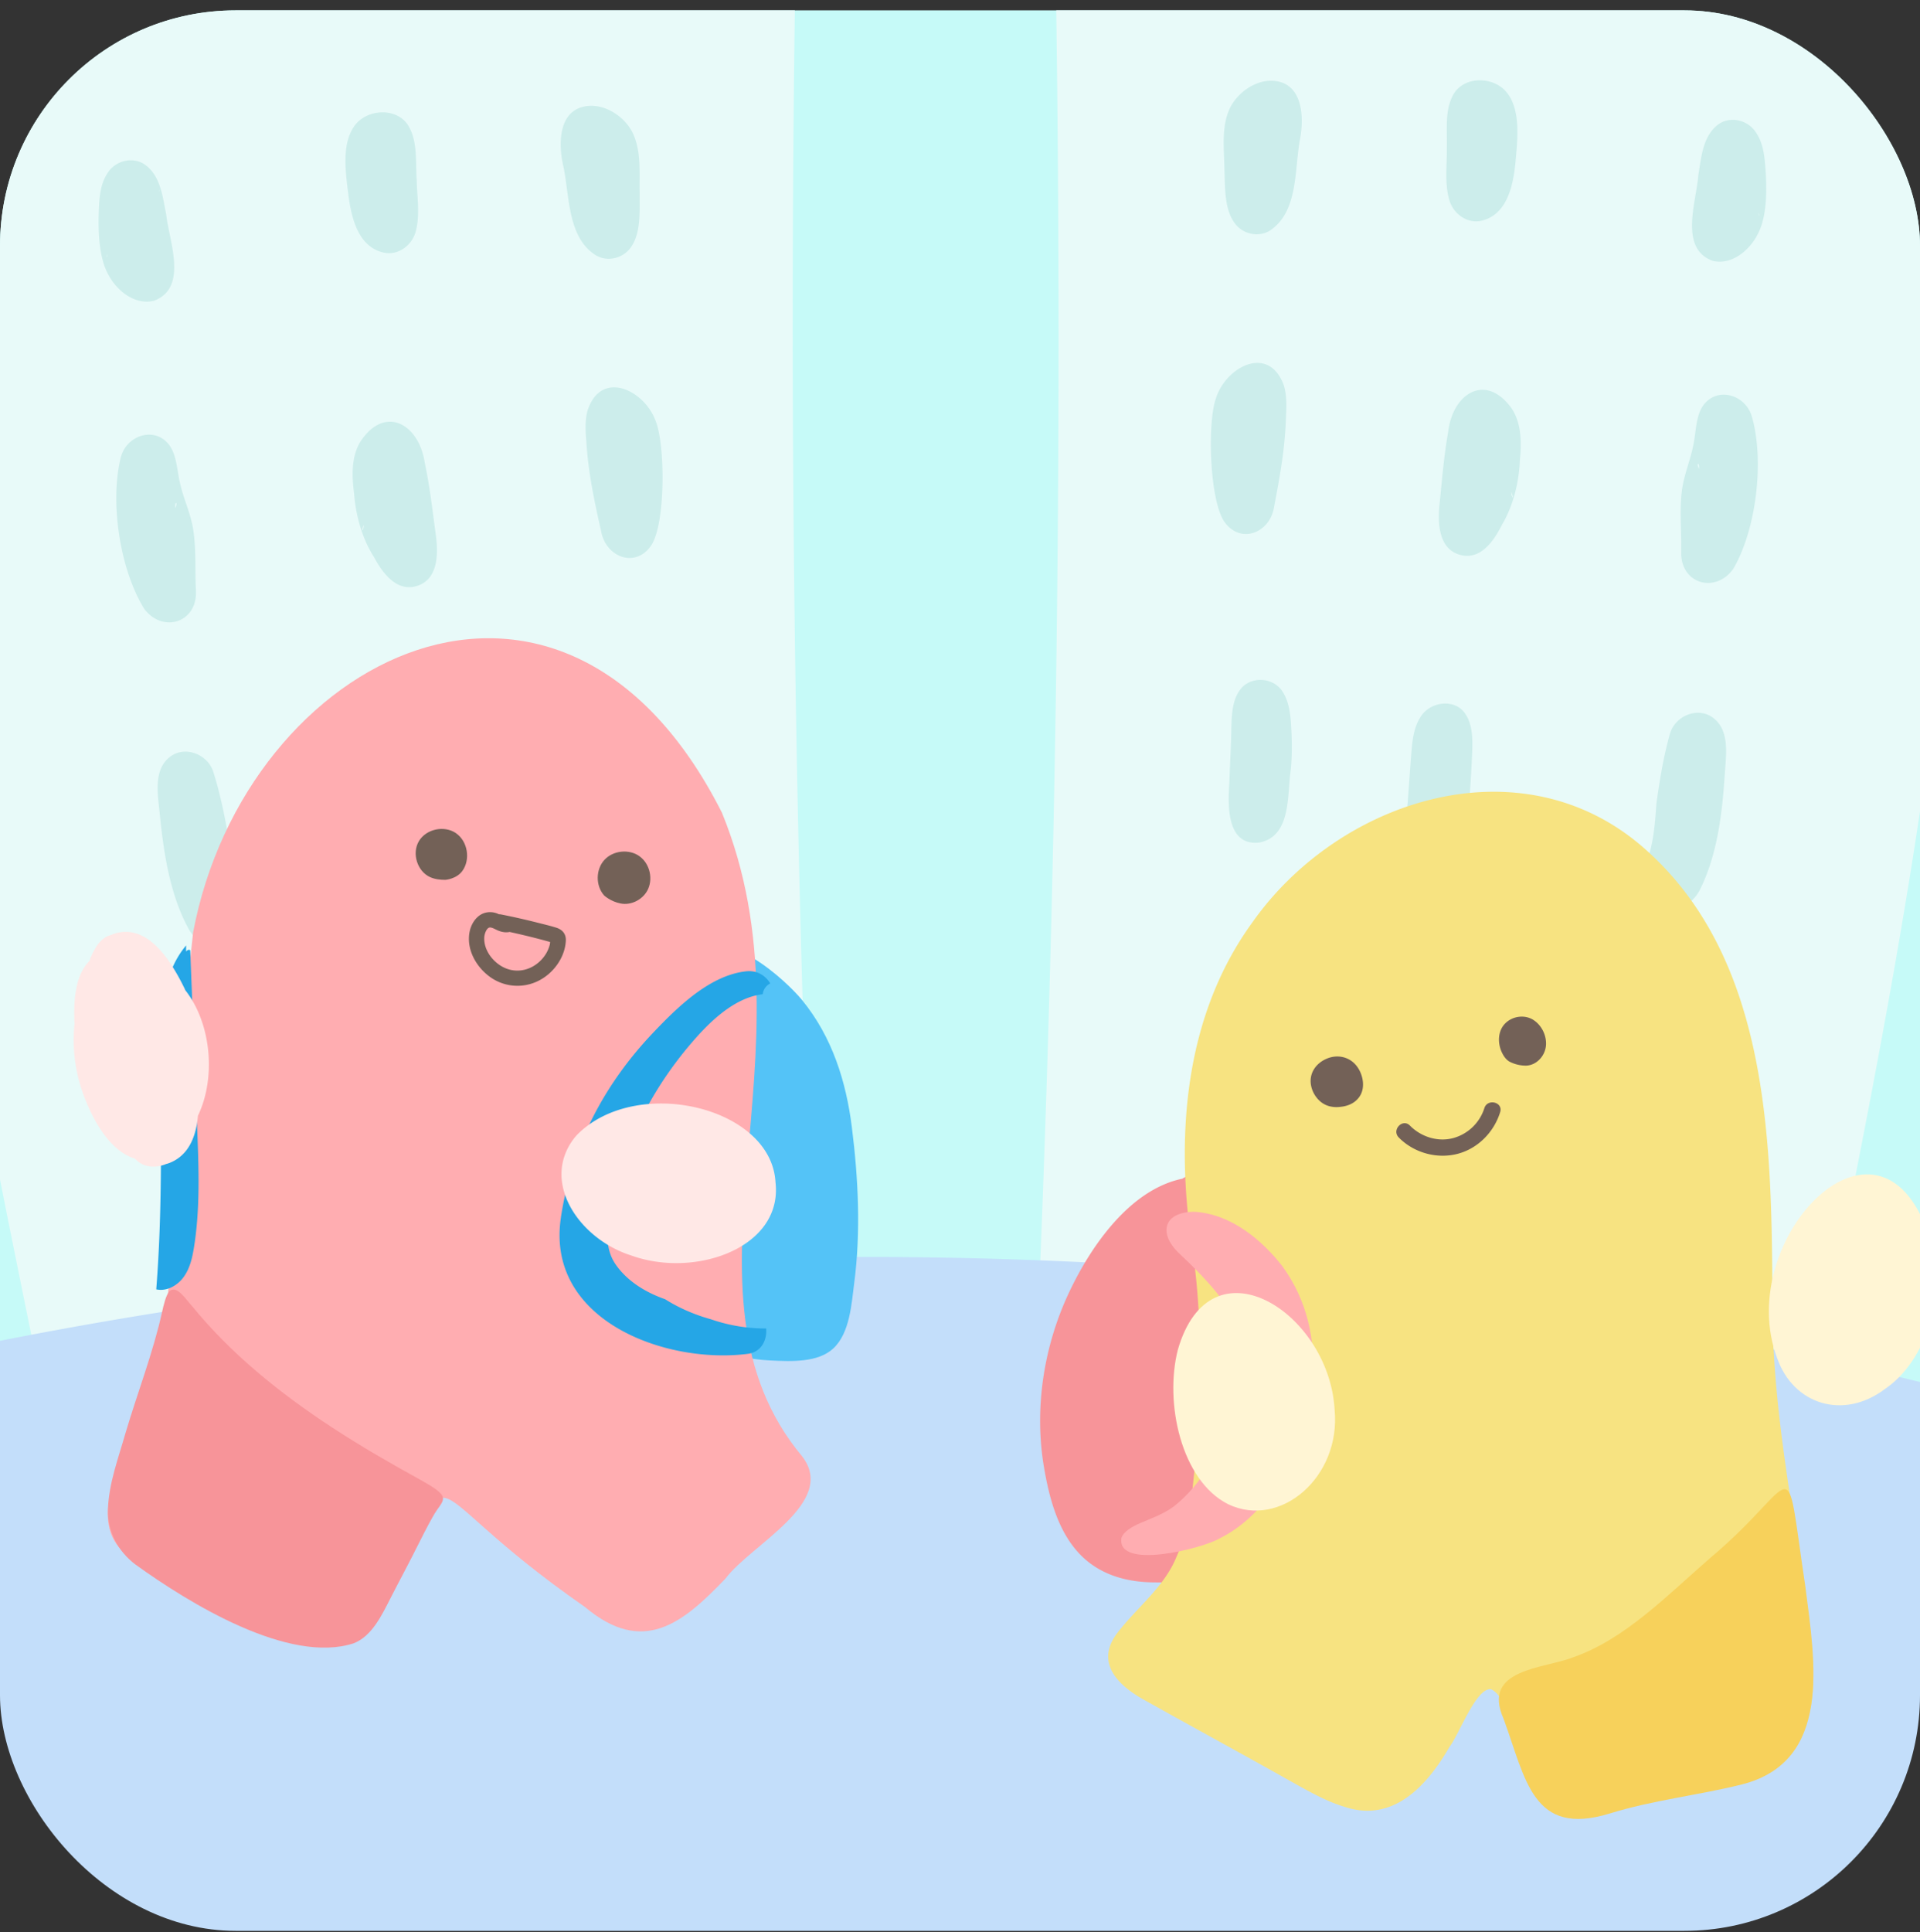
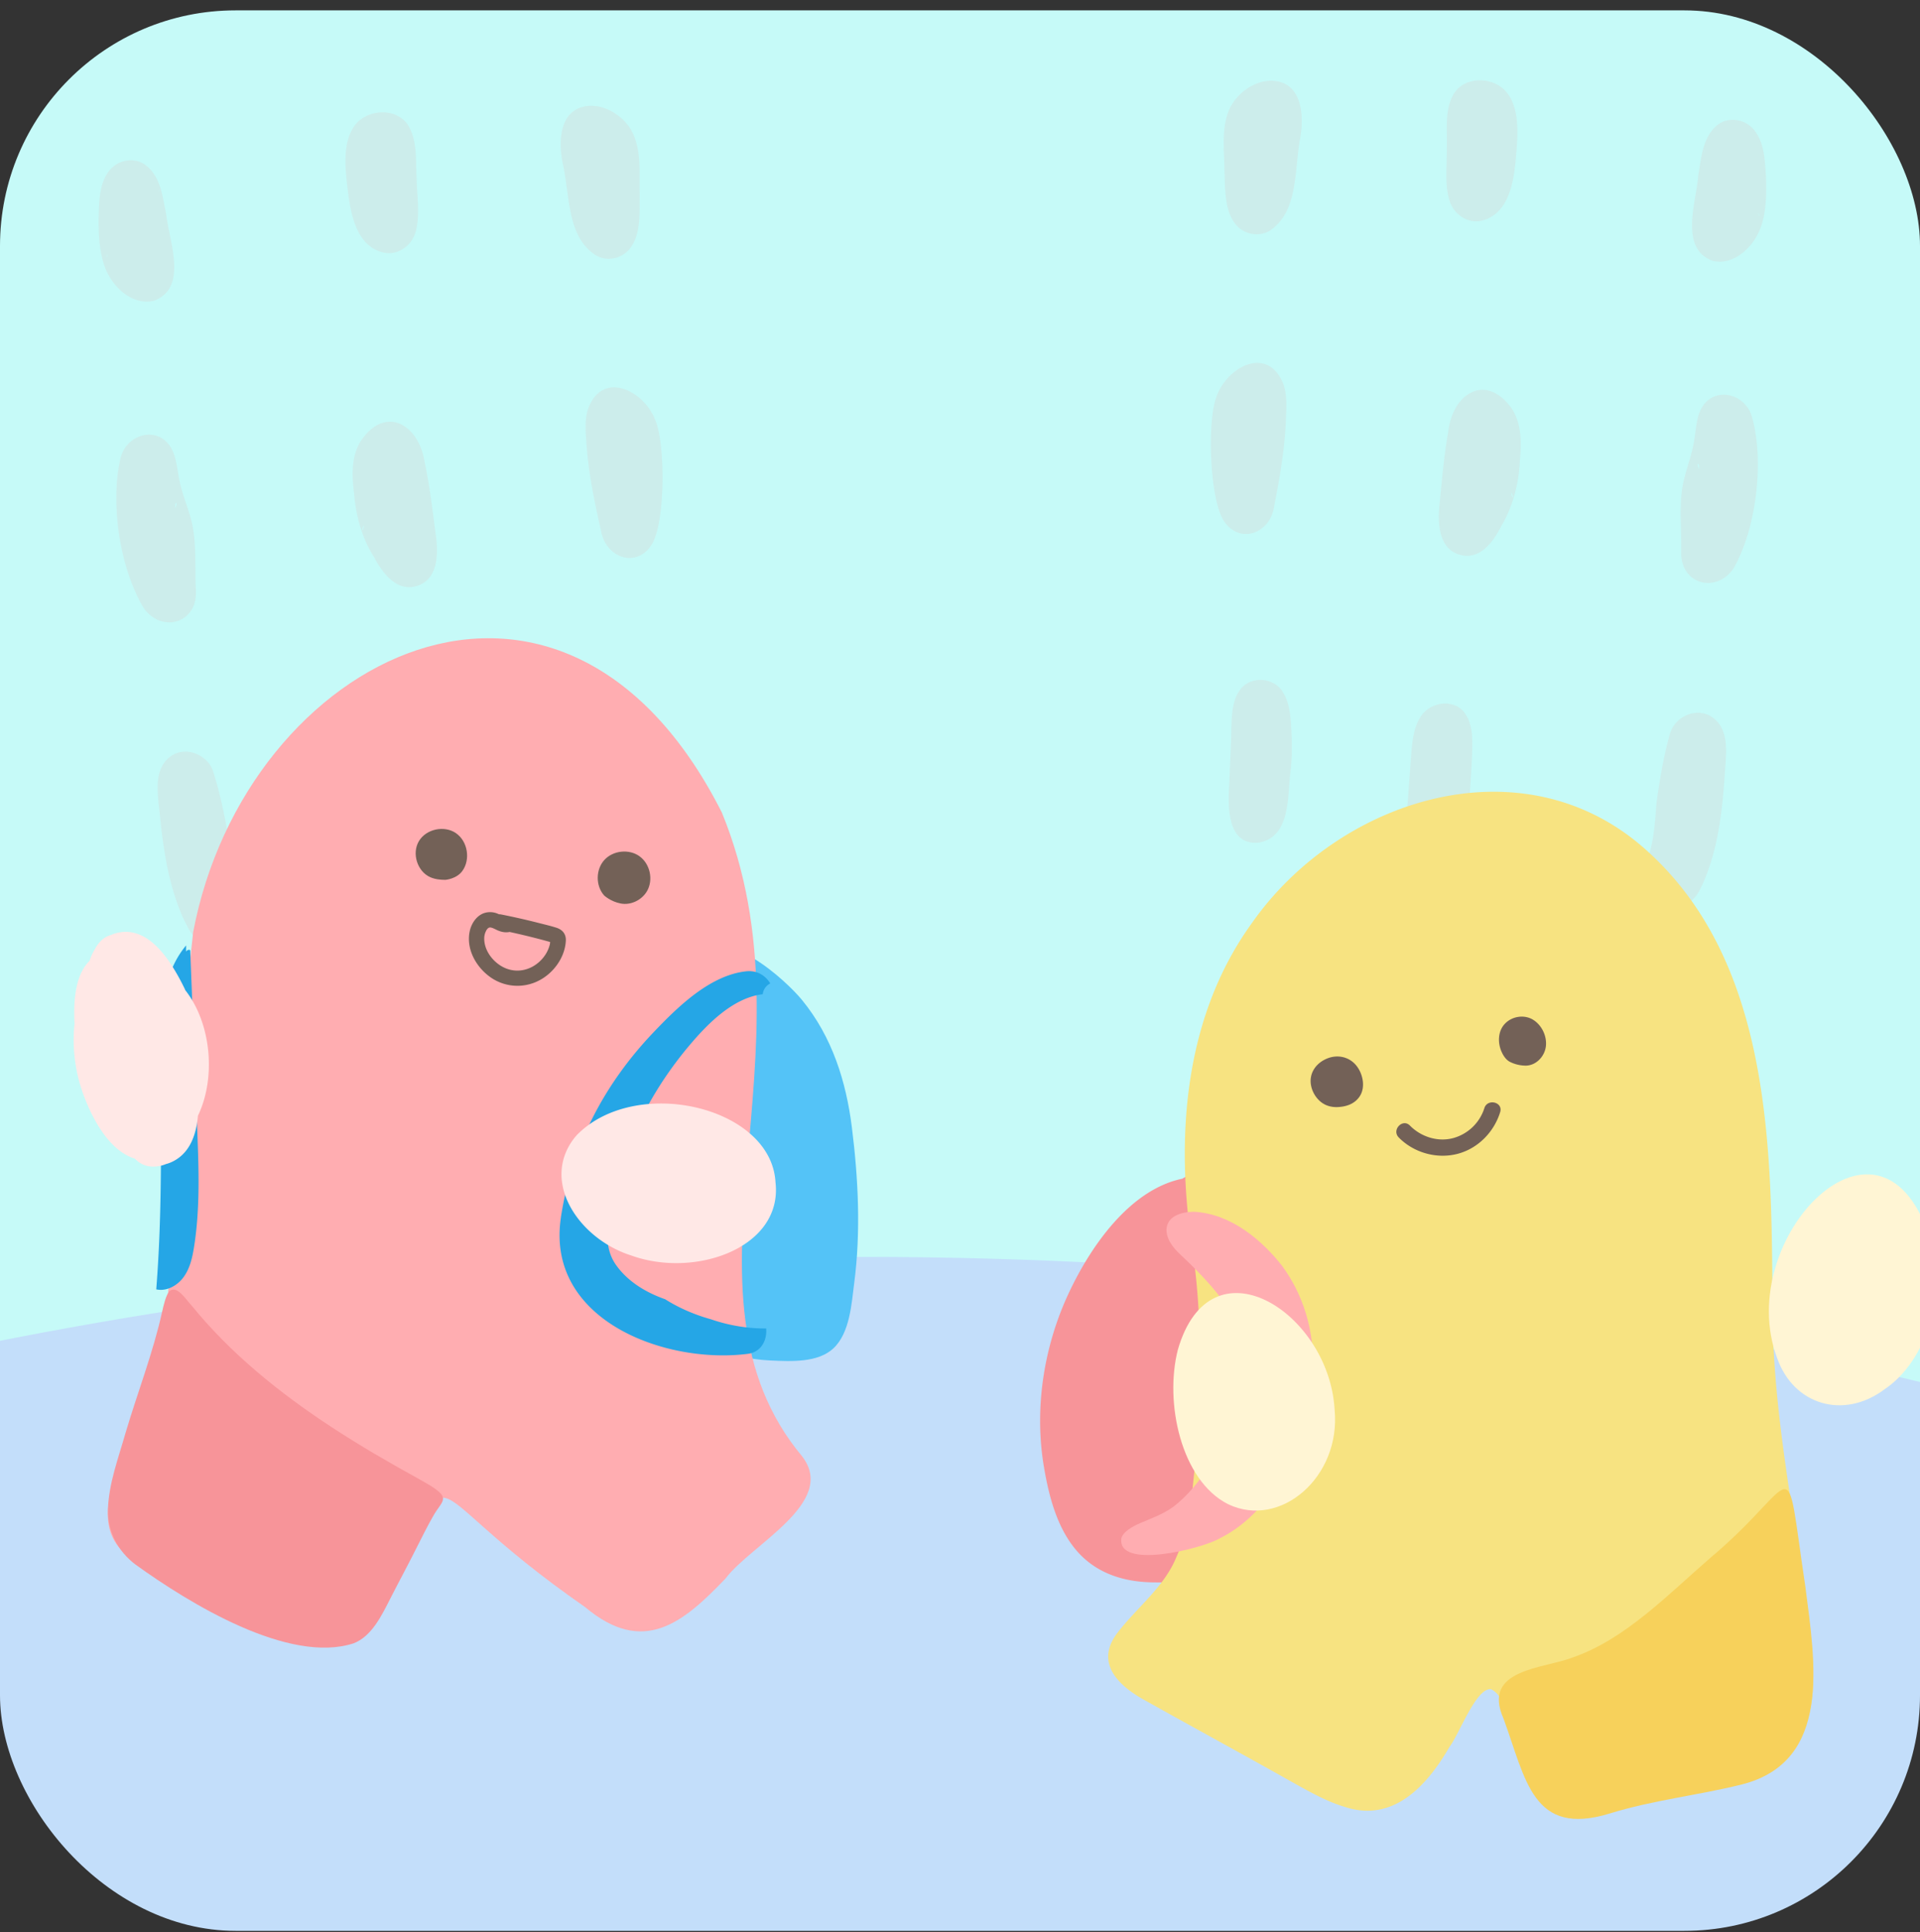
<svg xmlns="http://www.w3.org/2000/svg" width="163" height="164" fill="none">
  <rect width="100%" height="100%" fill="#333333" stroke="none" />
  <g clip-path="url(#a)">
    <path fill="#C6FAF8" d="M172.076-5.764H-8.799v135.733h180.875z" />
-     <path fill="#E8FAF9" d="M67.596-6.771c-.71 40.854-.147 81.731 1.685 122.553-5.985-3.153-13.235-1.226-19.824.306a145.3 145.3 0 0 1-39.182 3.651c-2.037-.088-4.267-.303-5.705-1.744-1.163-1.167-1.542-2.878-1.87-4.492C-5.374 73.855-13.465 33.252-7.665-6.791c.273-1.884.629-3.88 1.897-5.3 1.35-1.51 3.449-2.058 5.418-2.53 16.01-3.847 32.642-7.707 48.783-4.44 4.43.896 8.737 2.32 13.03 3.739 2.148.71 4.4 1.486 5.913 3.168s1.93 4.58.265 6.113M89.572-5.295c.71 40.855.146 81.732-1.686 122.553 5.986-3.152 13.236-1.225 19.824.307a145.3 145.3 0 0 0 39.182 3.651c2.038-.088 4.268-.303 5.705-1.744 1.164-1.167 1.542-2.879 1.871-4.492 8.069-39.645 16.16-80.252 10.361-120.294-.274-1.885-.629-3.88-1.898-5.301-1.349-1.51-3.449-2.057-5.418-2.53-16.01-3.847-32.642-7.707-48.782-4.44-4.431.896-8.737 2.321-13.03 3.74-2.149.71-4.401 1.486-5.914 3.168s-1.93 4.58-.264 6.112" />
    <path fill="#C3DEFA" d="M-2.963 114.4c57.676-11.886 118.732-10.012 175.727 5.395q-1.764 27.308-3.528 54.615Q84.684 170.049.13 165.683c-2.97-.153-6.223-.417-8.358-2.351-2.458-2.226-2.52-5.796-2.393-8.958a594 594 0 0 1 2.953-39.691" />
    <path fill="#CCEDEB" d="M13.095 25.516c2.895-1.102 1.259-5.056 1.014-7.322-.306-1.52-.476-3.201-1.73-4.166-1.057-.809-2.625-.405-3.287.723-.658 1.03-.668 2.312-.714 3.498-.042 1.646.062 3.72.828 5.076.71 1.346 2.24 2.585 3.83 2.207l.056-.016zm.42-9.206c0-.216.07-.346 0 0m-4.403 5.287c-.007.069-.017.186-.059.232-.016-.02.036-.19.055-.245v.013zM32.47 21.414c1.31.359 2.581-.616 2.855-1.89.336-1.357.075-2.876.05-4.294-.102-1.496.094-3.218-.698-4.544-.959-1.588-3.472-1.46-4.542-.059-1.19 1.578-.776 4.078-.55 5.982.25 1.848.792 4.218 2.823 4.789l.058.013zM50.634 21.695c1.034.58 2.393.183 3.003-.822.792-1.229.655-3.012.668-4.495-.042-1.741.176-3.625-.652-5.22-.724-1.316-2.26-2.301-3.723-2.167-2.487.234-2.56 3.084-2.122 5.033.567 2.566.326 6.09 2.774 7.645zm3.45-2.644c.019.395.029.215 0 0M16.63 50.05c-.095-1.715.048-3.354-.23-5.128-.211-1.304-.781-2.513-1.059-3.68-.313-1.138-.29-2.527-.965-3.46-1.225-1.642-3.634-.847-4.117 1.031-.955 3.785-.078 9.562 1.998 12.88 1.601 2.09 4.538 1.122 4.372-1.578v-.065m-1.745-6.953c-.085-.545.254-.538.01 0zM35.387 49.734c1.9-.574 1.83-2.93 1.581-4.557-.264-1.976-.498-3.984-.913-5.93-.498-3.27-3.387-4.923-5.466-1.75-.767 1.267-.73 2.881-.525 4.426.137 1.862.717 3.857 1.688 5.363.711 1.32 1.885 2.944 3.577 2.465l.055-.017zm-4.512-5.16c.02.094-.032.368-.1.43-.02.02-.033-.007-.01-.104.029-.102.061-.229.1-.326zM55.668 35.742c-.975-2.67-4.643-4.404-5.787-.9-.235.852-.176 1.777-.101 2.654.15 2.553.681 5.09 1.249 7.56.371 2.227 2.93 3.234 4.277 1.203 1.196-1.858 1.17-8.368.384-10.458zM16.082 78.96c1.561 2.517 5.274 1.558 4.59-1.59-.111-.63-.336-1.25-.519-1.866-.423-1.343-.56-2.76-.71-4.16-.346-1.978-.737-3.967-1.347-5.874-.495-1.447-2.35-2.19-3.618-1.268-1.506 1.112-1.073 3.25-.91 4.923.333 3.312.857 6.826 2.478 9.776l.036.056zM40.554 70.654c-.163-1.49-.313-2.99-.489-4.525-.114-.946-.296-1.924-.792-2.66-.831-1.415-3.11-1.62-3.909-.167-.54.89-.511 2.064-.446 3.088.1 1.398.24 2.797.388 4.195.296 1.816.316 3.883 1.503 5.37.828.977 2.418 1.004 3.289.074 1.297-1.424.58-3.566.463-5.31zM21.858 99.227c-.065-2.324-.371-5.066-2.17-6.712-1.843-1.565-4.239.124-4.017 2.406.218 2.308.867 4.554 1.177 6.865.547 2.472 1.027 8.033 4.818 6.455 1.718-.948 1.304-3.113.887-4.779-.333-1.415-.623-2.771-.691-4.17v-.065zM39.52 92.114c-.247-1.643-.143-3.896-1.799-4.782-1.216-.636-2.712.006-3.142 1.307-.27.7-.316 1.513-.316 2.272.026 1.604.097 3.205.322 4.783.219 1.392.564 2.741.805 4.13.245 1.301.522 2.898 1.836 3.521.974.479 2.282.065 2.826-.893.747-1.308.375-2.84.242-4.307a164 164 0 0 0-.763-5.96l-.01-.064zM55.303 63.902c-.066-1.118-.144-2.324-.724-3.165-.887-1.406-3.104-1.23-3.814.257-.392.717-.493 1.578-.532 2.39-.049 1.36-.042 2.709.134 4.052.398 2.174.12 5.744 2.934 6.142 2.751.16 2.513-3.257 2.321-5.193-.094-1.49-.235-2.967-.316-4.415v-.065zM145.494 22.158c1.6.322 3.09-.965 3.755-2.335.721-1.382.753-3.455.659-5.098-.085-1.187-.137-2.465-.828-3.472-.701-1.105-2.279-1.457-3.309-.613-1.219 1.007-1.337 2.693-1.591 4.222-.166 2.272-1.672 6.278 1.258 7.286l.056.013zm-.783-9.2c-.078-.342-.009-.215 0 0m4.581 5.125c.019.052.078.225.062.24-.046-.045-.056-.162-.066-.23v-.014zM125.937 18.692c-1.297.401-2.601-.528-2.917-1.796-.379-1.343-.173-2.869-.193-4.29.052-1.5-.202-3.211.545-4.564.906-1.62 3.419-1.575 4.534-.209 1.242 1.539.913 4.05.75 5.963-.189 1.855-.652 4.244-2.663 4.88l-.059.016zM107.844 19.55c2.396-1.637 2.038-5.151 2.52-7.733.372-1.963.206-4.809-2.288-4.959-1.464-.084-2.97.952-3.648 2.292-.776 1.624-.496 3.498-.479 5.239.061 1.483-.017 3.27.818 4.473.642.98 2.014 1.333 3.028.72l.052-.03zm-3.586-2.5c-.023.214-.006.397 0 0M142.729 46.846c-.078 2.702 2.895 3.573 4.424 1.43 1.966-3.386 2.65-9.189 1.568-12.938-.548-1.861-2.979-2.572-4.15-.89-.645.952-.574 2.34-.851 3.488-.238 1.177-.769 2.403-.935 3.713-.219 1.784-.02 3.417-.059 5.135v.062zm1.5-7.071c-.261-.528.075-.548.01 0zM124.024 47.11c1.708.42 2.826-1.242 3.494-2.585.923-1.54 1.438-3.554 1.51-5.419.156-1.551.137-3.165-.672-4.404-2.184-3.1-5.017-1.353-5.408 1.933-.349 1.96-.519 3.974-.714 5.96-.193 1.633-.183 3.99 1.734 4.502zm4.29-5.324c.039.098.078.222.111.323.026.098.016.124-.007.104-.068-.062-.13-.332-.114-.427zM103.231 33.786c.884-2.7 4.492-4.557 5.754-1.092.264.844.235 1.77.189 2.65-.065 2.556-.512 5.109-.994 7.6-.297 2.239-2.82 3.328-4.235 1.342-1.258-1.815-1.451-8.325-.733-10.438l.022-.059zM144.239 75.66c-1.477 2.57-5.22 1.735-4.639-1.437.091-.632.293-1.258.456-1.88.378-1.357.466-2.778.571-4.18.28-1.992.606-3.99 1.15-5.914.447-1.46 2.276-2.269 3.573-1.385 1.542 1.063 1.18 3.21 1.073 4.89-.222 3.322-.629 6.849-2.152 9.855l-.032.055zM119.502 68.173c.114-1.493.212-3 .336-4.538.084-.949.231-1.93.701-2.686.785-1.441 3.051-1.722 3.898-.297.571.87.581 2.044.551 3.07a129 129 0 0 1-.247 4.206c-.235 1.823-.186 3.893-1.324 5.418-.795 1.004-2.383 1.086-3.286.183-1.343-1.38-.698-3.547-.639-5.291l.007-.065zM139.14 96.108c-.013-2.325.202-5.073 1.943-6.781 1.79-1.627 4.238-.016 4.095 2.269-.144 2.314-.714 4.58-.949 6.901-.463 2.488-.76 8.062-4.6 6.615-1.747-.89-1.405-3.068-1.046-4.747.287-1.424.528-2.79.551-4.189v-.065zM121.249 89.587c.196-1.653.013-3.899 1.64-4.84 1.196-.679 2.709-.086 3.185 1.202.293.691.365 1.503.391 2.26.03 1.603.01 3.207-.163 4.788-.169 1.399-.469 2.761-.668 4.153-.202 1.308-.427 2.915-1.718 3.58-.959.512-2.279.14-2.853-.799-.789-1.28-.469-2.826-.384-4.296.15-2.002.342-4.02.564-5.983zM104.535 61.917c.026-1.122.065-2.328.62-3.189.841-1.434 3.061-1.33 3.82.13.414.705.545 1.559.61 2.37.095 1.357.134 2.706 0 4.056-.326 2.184.072 5.744-2.725 6.236-2.745.252-2.621-3.171-2.491-5.111.046-1.493.137-2.97.166-4.42v-.073" />
    <path fill="#54C3F7" d="M59.016 82.755q.073-.111.15-.212c-.124-.378-.085-.763.173-1.154 2.053-3.127 7.42 1.864 8.743 3.478 2.585 3.156 3.749 6.947 4.235 10.784.55 4.362.772 8.893.202 13.249-.225 1.718-.359 4.235-1.774 5.548-1.32 1.223-3.589 1.102-5.36 1.021-3.787-.173-6.976-1.855-7.328-5.51-.446-4.626-.123-9.411-.01-14.04q.089-3.634.258-7.26c.082-1.777-.287-4.31.717-5.904z" />
-     <path fill="#FFADB1" d="M10.325 123.518c1.17-4.46 3.165-8.73 3.902-13.298.518-5.786.86-11.638.955-17.447.437-4.538.698-9.099 1.213-13.64 4.424-23.462 31.309-37.037 44.89-10.165 8.349 20.385-4.89 40.633 6.823 54.654 3.002 3.912-4.359 7.472-6.513 10.354-3.593 3.749-6.96 6.598-11.932 2.419-16.026-11.136-9.718-13.477-17.578-.157-1.907 8.229-18.015-1.281-21.646-4.551-2.341-2.216-.916-5.561-.114-8.172z" />
+     <path fill="#FFADB1" d="M10.325 123.518c1.17-4.46 3.165-8.73 3.902-13.298.518-5.786.86-11.638.955-17.447.437-4.538.698-9.099 1.213-13.64 4.424-23.462 31.309-37.037 44.89-10.165 8.349 20.385-4.89 40.633 6.823 54.654 3.002 3.912-4.359 7.472-6.513 10.354-3.593 3.749-6.96 6.598-11.932 2.419-16.026-11.136-9.718-13.477-17.578-.157-1.907 8.229-18.015-1.281-21.646-4.551-2.341-2.216-.916-5.561-.114-8.172" />
    <path fill="#F79499" d="M37.425 126.775c-.45-.486-1.278-.907-1.907-1.272-2.468-1.356-4.962-2.8-7.364-4.375-4.43-2.901-8.584-6.256-11.88-10.311-.466-.486-1.284-1.839-1.914-1.197-.283.343-.472 1.164-.596 1.718-.77 3.476-2.09 6.853-3.104 10.273-.603 2.125-1.424 4.27-1.496 6.5-.059 1.881.867 3.56 2.318 4.665 4.587 3.309 13.024 8.486 18.53 6.703 1.542-.587 2.38-2.341 3.152-3.857.685-1.346 1.545-2.931 2.276-4.401.41-.808.811-1.62 1.252-2.396.563-1.079 1.228-1.415.756-2.028l-.02-.022z" />
    <path fill="#736157" d="M38.713 70.716c-.995-.685-2.54-.359-3.153.681-.613 1.037-.137 2.566.968 3.055.401.176.845.225 1.282.225 0 0 .945-.066 1.444-.757.704-.978.453-2.516-.541-3.201zM54.302 72.681c-.887-.645-2.253-.505-2.993.307s-.753 2.18-.029 3.006c0 0 .548.524 1.415.69.867.17 1.806-.296 2.243-1.065.54-.956.25-2.295-.64-2.938z" />
    <path fill="#25A6E6" d="M47.619 103.322c.922-6.06 3.68-11.326 7.883-15.727 2.024-2.122 4.753-4.808 7.824-5.153.955-.108 1.669.368 2.063 1.023-.33.18-.59.492-.635.92-2.537.3-4.708 2.539-6.253 4.374-2.041 2.422-3.811 5.262-4.965 8.219a1.17 1.17 0 0 0-.078.56c-.088.219-.176.437-.255.66-.485 1.375-.847 2.809-1.242 4.214-.456 1.624-.7 3.472.323 4.933.971 1.385 2.494 2.337 4.183 2.927 1.19.753 2.516 1.32 3.889 1.702 1.506.518 3.087.789 4.688.779.088.981-.408 2.008-1.565 2.155-7.058.896-17.184-2.885-15.857-11.583zM15.801 80.241c-2.119 2.527-2.213 6.132-2.184 9.431.056 6.592.166 13.19-.352 19.763.887.195 1.813-.326 2.34-1.067.529-.74.731-1.659.871-2.555.522-3.299.395-6.664.264-10.002q-.294-7.58-.59-15.159c-.18-.134-.47.13-.352.323" />
    <path fill="#FFE8E6" d="M48.933 96.378c4.971-5.16 16.54-2.49 16.903 3.958.642 5.575-6.833 8.183-12.245 6.223-4.46-1.405-7.791-6.337-4.75-10.073l.092-.104zM15.72 84.007a20 20 0 0 0-.613-1.187c-1.07-1.907-2.86-4.368-5.395-3.576-.095.029-.176.068-.264.107-.486.118-.95.453-1.327 1.086-.02.032-.036.068-.052.1a4.4 4.4 0 0 0-.463 1.015q-.234.225-.424.508c-.848 1.278-.926 3.166-.864 4.65 0 .055.01.11.01.165a13.4 13.4 0 0 0 .75 6.018c.746 2.022 2.161 4.766 4.378 5.451.371.395.877.655 1.47.668.44.007.825-.068 1.16-.212.284-.071.574-.195.871-.381 1.216-.76 1.712-2.178 1.848-3.723 1.542-3.211 1.151-7.84-1.095-10.68z" />
    <path fill="#736157" d="M42.198 78.876c1.49.3 2.97.648 4.437 1.056-.017-.004.25.078.257.072l-.157-.248v.094c-.039.079-.035.215-.055.3a2.8 2.8 0 0 1-.287.727c-.248.434-.6.802-1.02 1.07-.867.547-1.9.583-2.79.065-.816-.476-1.48-1.39-1.474-2.357 0-.222.052-.44.153-.64a.7.7 0 0 1 .199-.254.6.6 0 0 1 .114-.042c.205-.016.521.186.727.267.346.14.694.19 1.06.092.811-.216.466-1.474-.346-1.259-.209.056-.58-.199-.773-.273a1.65 1.65 0 0 0-1.118-.056c-.684.222-1.125.916-1.258 1.594-.287 1.454.518 2.921 1.66 3.778a3.97 3.97 0 0 0 4.169.392c1.271-.623 2.269-1.976 2.34-3.41.03-.558-.277-.936-.795-1.102-.519-.166-1.037-.284-1.555-.417a61 61 0 0 0-3.14-.711c-.345-.069-.704.098-.801.456-.088.323.107.734.456.802z" />
    <path fill="#F79499" d="M103.417 103.589c.183-.352.225-.782.039-1.268-.173-.446-.342-.893-.515-1.34-.019-.049-.042-.091-.065-.137-.401-.971-1.48-1.467-2.478-.815-.003 0-.006.007-.013.01-4.521.936-7.853 5.852-9.669 9.748-2.119 4.541-2.927 9.789-2.086 14.745.414 2.428 1.082 5.056 2.693 6.989 1.646 1.972 3.987 2.738 6.497 2.781 1.956.032 5.512.052 6.604-1.914.61-1.095.336-2.79.346-3.977a484 484 0 0 0 .02-4.822c-.017-6.692-.287-13.392-1.373-19.996z" />
    <path fill="#F7E381" d="M153.292 135.488c-1.226-8.221-2.856-16.567-2.82-24.952-.065-13.31-.124-29.144-10.957-38.601-10.396-9.06-25.839-4.118-33.213 6.38-5.878 8.104-6.562 18.552-4.991 28.215.219 1.695.388 3.39.463 5.095.189 4.923.003 9.858-.535 14.761-.231 1.95-.547 3.938-1.356 5.738-1.04 2.598-3.432 4.355-5.085 6.553-1.875 2.562.27 4.502 2.543 5.714 4.218 2.361 8.469 4.669 12.648 7.026 1.324.733 2.687 1.496 4.134 1.93 4.13 1.388 7.002-1.745 8.929-5.076.835-1.086 2.263-5.047 3.527-4.9 1.973.851 2.485 7.853 4.972 9.477 1.914 1.34 4.101.411 6.376-.163a49 49 0 0 1 3.551-.825c2.67-.561 5.493-.678 8.049-1.676 5.93-2.229 4.365-9.62 3.768-14.624l-.01-.065z" />
    <path fill="#F7D15B" d="M153.263 134.634c-1.839-12.235-.339-8.903-8.007-2.458-3.612 3.12-7.234 6.924-11.671 8.476-2.497.998-7.84.955-5.939 5.223 1.894 5.154 2.454 10.05 9 8.049 3.678-1.141 7.489-1.539 11.205-2.462 7.697-1.936 6.246-10.357 5.421-16.756l-.009-.069z" />
    <path fill="#FFF5D4" d="M163.975 105.578c1.19 4.218-.326 9.861-3.981 12.336-3.478 2.601-7.726 1.339-9.128-2.661-3.804-10.197 9.053-23.331 13.076-9.802z" />
    <path fill="#736157" d="M113.507 93.885a2.3 2.3 0 0 1-.505-.036c-.522-.095-1.005-.454-1.321-.975-.322-.535-.414-1.141-.254-1.663.251-.811 1.144-1.44 2.073-1.467q.397-.008.747.124c.508.196.939.636 1.18 1.2.248.577.267 1.206.052 1.724-.287.695-1.141.978-1.151.982-.28.062-.567.104-.824.11z" />
    <path fill="#736157" d="M113.507 93.803c-.463.006-.893-.101-1.259-.398a2.26 2.26 0 0 1-.746-1.15c-.241-.887.199-1.715.981-2.146.783-.43 1.757-.371 2.396.28.62.63.926 1.77.431 2.56-.395.629-1.109.828-1.803.854-.105.003-.105.166 0 .163.714-.026 1.392-.219 1.848-.805.61-.776.378-1.98-.195-2.703-.613-.773-1.621-.984-2.52-.606-.9.378-1.48 1.19-1.357 2.151.069.541.346 1.066.75 1.435.414.378.916.534 1.471.528.104 0 .104-.163 0-.163zM129.559 90.367c-.792.016-1.408-.352-1.415-.356-.733-.557-1.036-1.822-.596-2.676.293-.57.926-.949 1.607-.968q.41-.012.772.153c.881.398 1.438 1.578 1.194 2.523-.189.737-.858 1.304-1.552 1.324h-.01" />
    <path fill="#736157" d="M129.559 90.285c-.407 0-.808-.081-1.18-.248a1.3 1.3 0 0 1-.551-.479c-.424-.61-.557-1.506-.212-2.18.404-.793 1.457-1.152 2.266-.79.691.31 1.147 1.083 1.203 1.823.068.89-.577 1.845-1.529 1.87-.105 0-.105.167 0 .164.883-.023 1.597-.812 1.685-1.663.088-.825-.326-1.715-1.01-2.18-.766-.529-1.862-.37-2.488.306-.583.632-.603 1.6-.267 2.357.143.326.378.69.704.857.424.215.9.326 1.376.323.104 0 .104-.163 0-.163zM118.746 96.54c1.287 1.311 3.26 1.86 5.04 1.38 1.711-.463 3.057-1.855 3.572-3.53.265-.855-1.082-1.18-1.343-.333a3.84 3.84 0 0 1-2.634 2.536c-1.314.355-2.741-.101-3.684-1.06-.625-.635-1.574.372-.951 1.005z" />
    <path fill="#FFADB1" d="M108.838 107.429c-1.688-2.145-4.306-4.41-7.465-4.58-2.683.029-2.957 1.894-1.35 3.452 2.625 2.465 5.246 5.243 6.048 8.643.668 2.706-.793 5.447-2.328 7.895-1.174 1.751-2.341 3.668-4.12 5.04-.874.636-1.872.988-2.752 1.363-.802.336-1.493.769-1.663 1.285-.46 2.748 6.84.919 8.313.055 1.787-.884 3.211-2.243 4.31-3.723 4.065-5.832 5.193-13.708 1.037-19.387l-.03-.039z" />
    <path fill="#FFF5D4" d="M113.305 119.677c.531 5.699-4.62 10.113-9.044 7.991-3.983-2.005-5.421-8.61-4.264-13.119 2.765-9.568 12.737-3.214 13.295 4.949l.013.176z" />
  </g>
  <defs>
    <clipPath id="a">
      <rect width="163" height="163" y=".88" fill="#fff" rx="20" />
    </clipPath>
  </defs>
</svg>